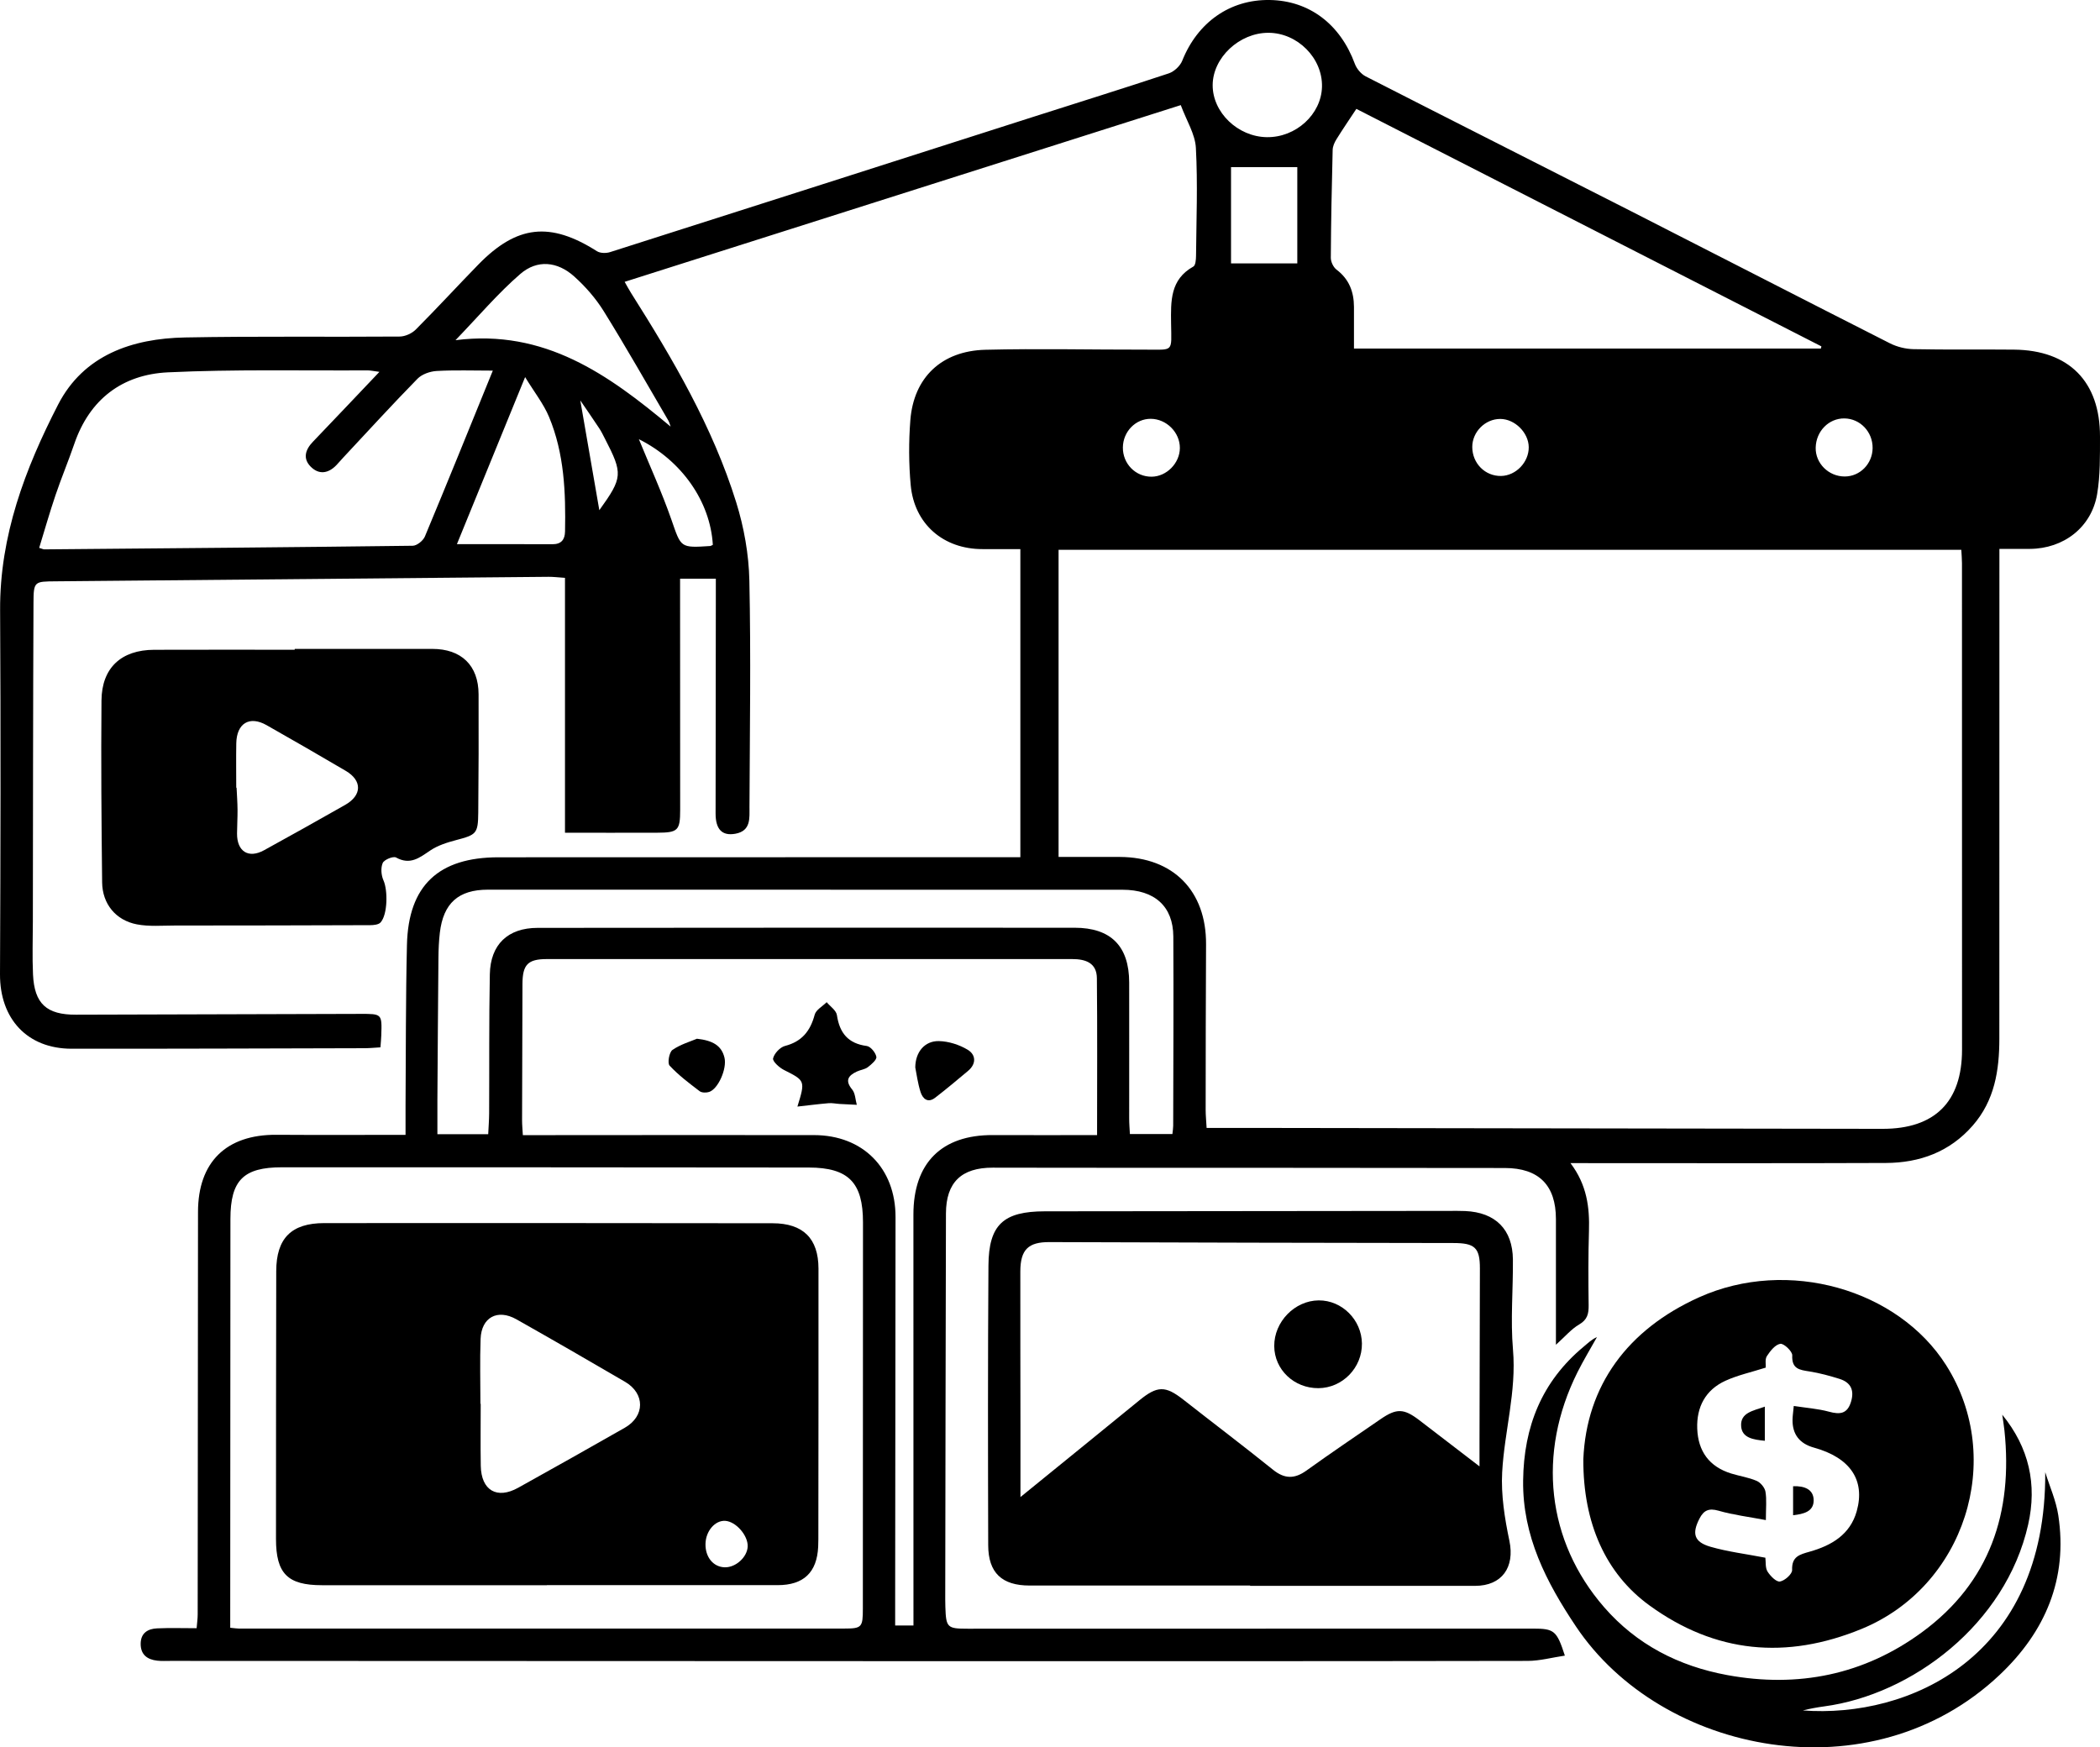
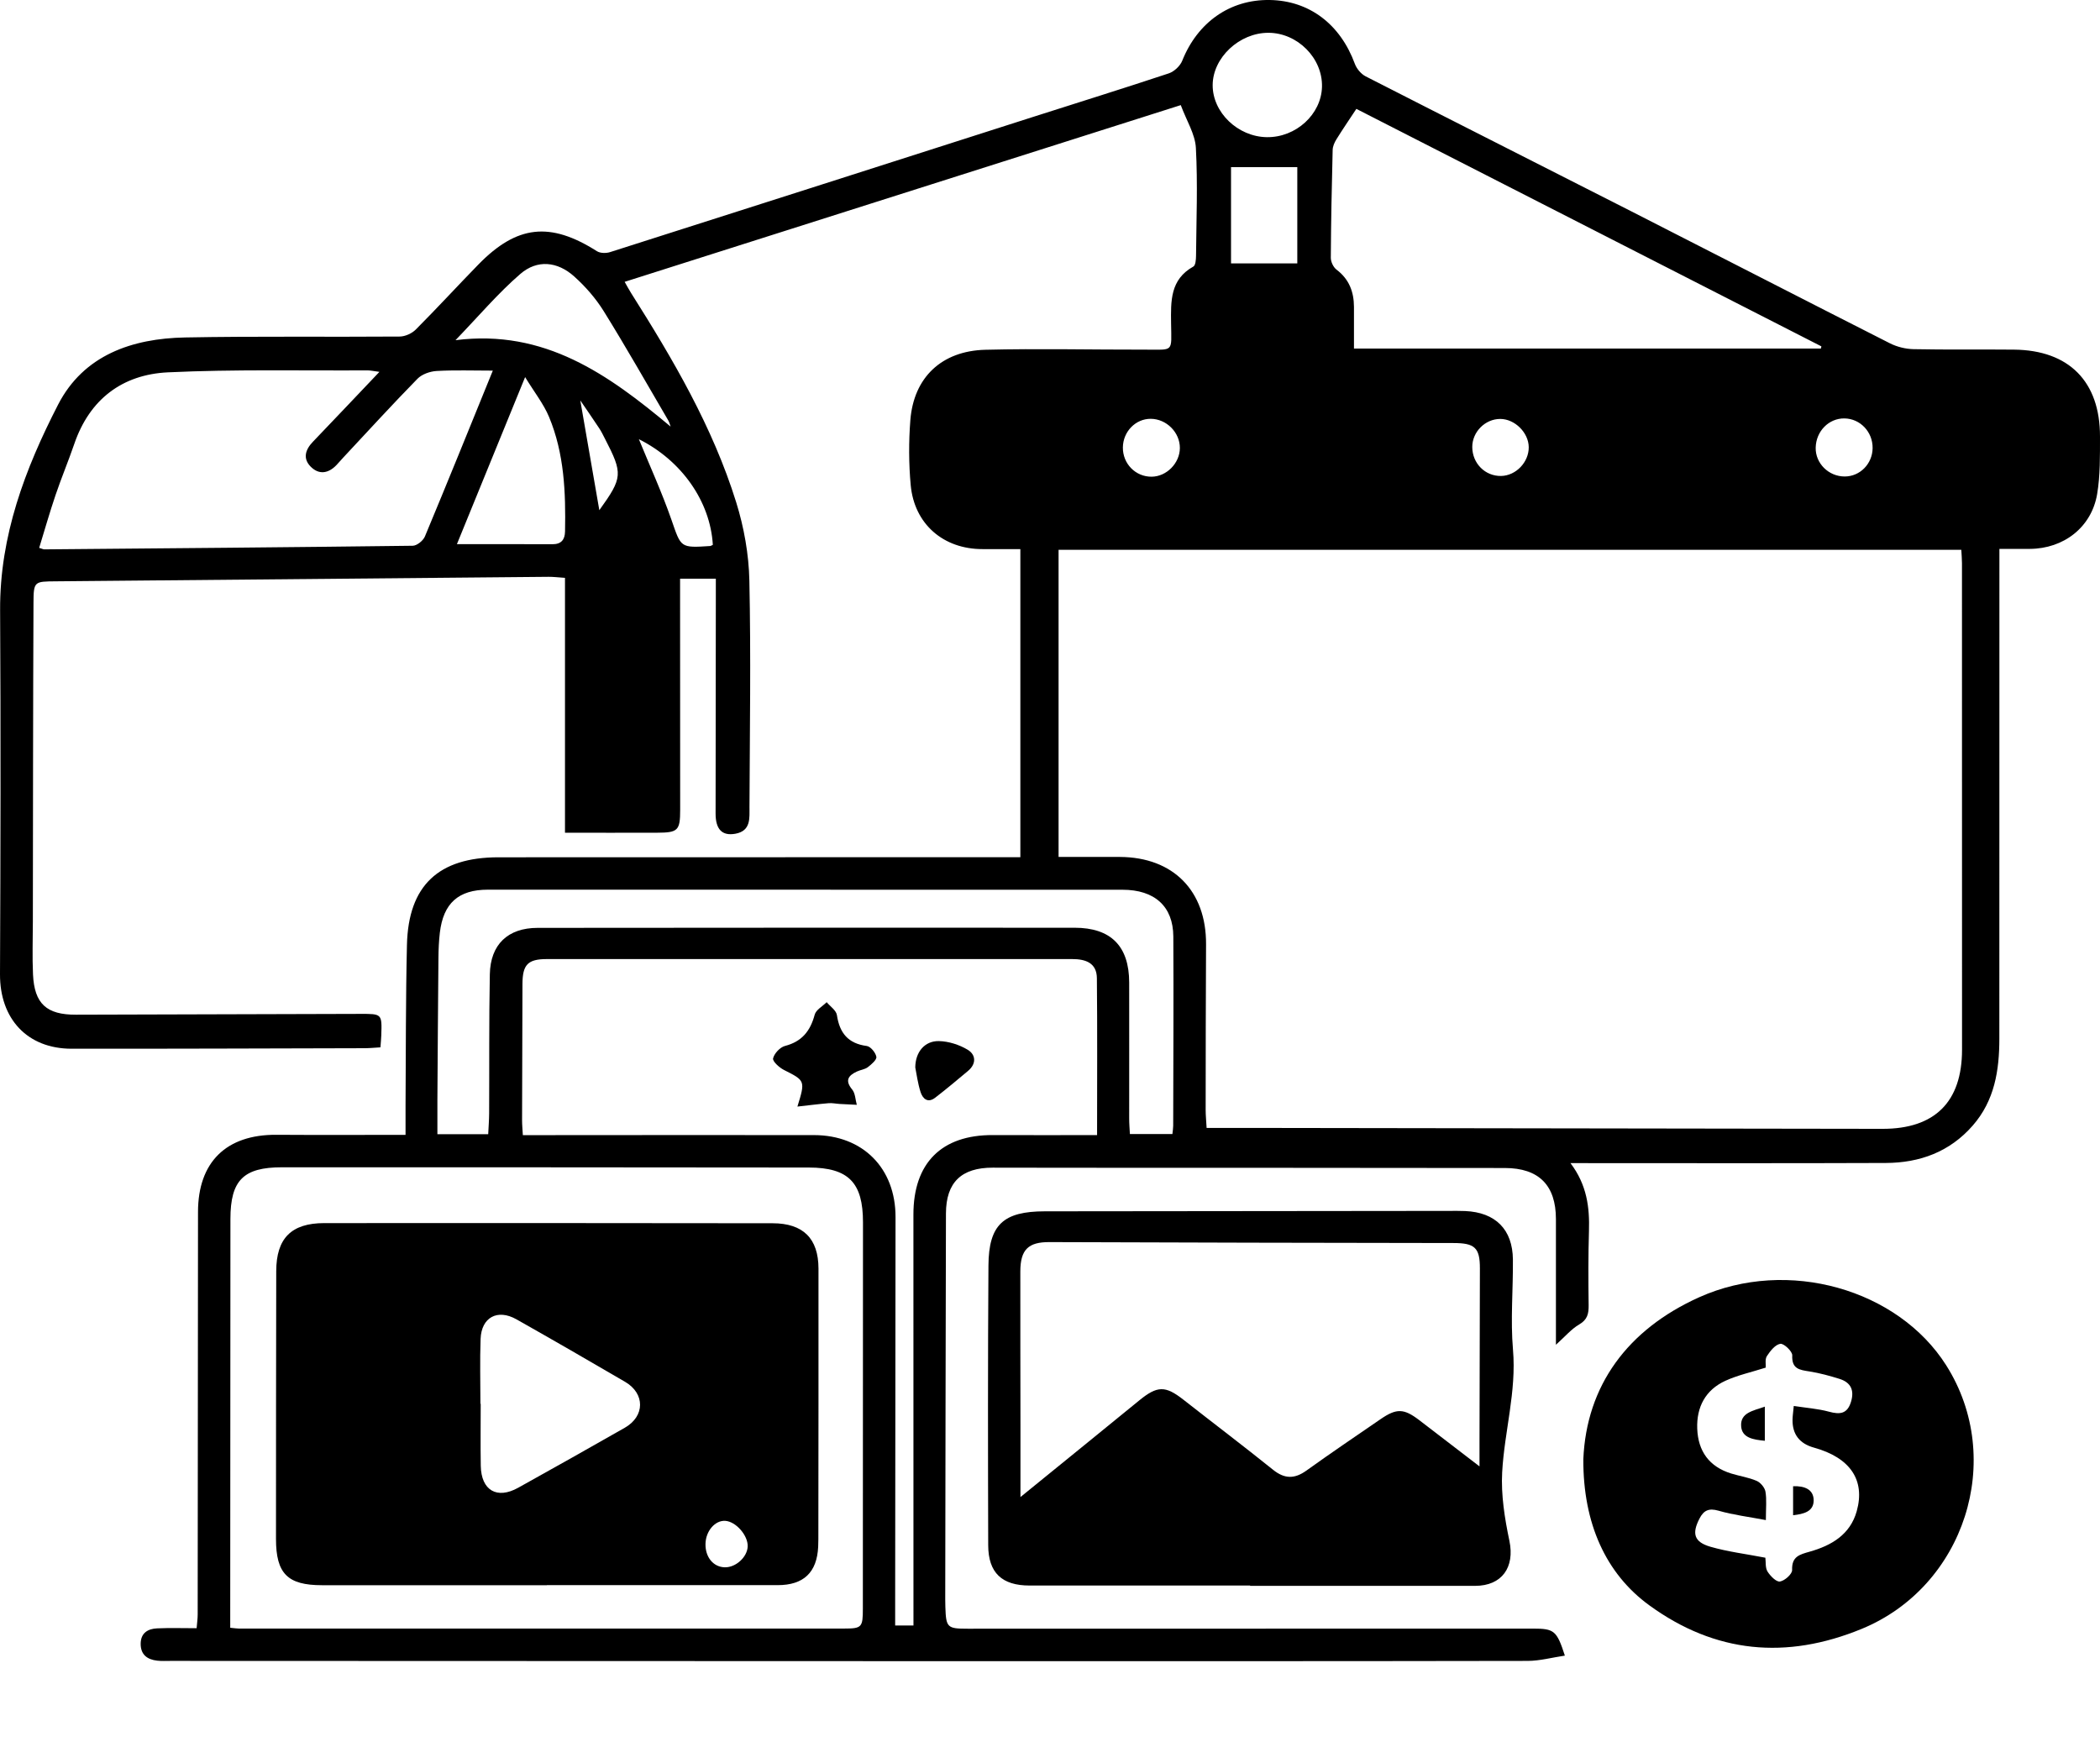
<svg xmlns="http://www.w3.org/2000/svg" id="Layer_1" viewBox="0 0 968.69 806.1">
  <path d="M724.44,536.59c7.63,10.1,8.85,20.47,8.52,31.36-.35,11.37-.3,22.76-.15,34.13.05,3.92-.51,6.7-4.36,8.94-3.61,2.09-6.44,5.52-10.73,9.36,0-6.68,0-12.22,0-17.75,0-13.43.01-26.85,0-40.28-.02-15.51-7.84-23.49-23.55-23.51-66.22-.1-132.44-.08-198.65-.11-12.52,0-25.03-.02-37.55-.05-14.47-.03-21.58,6.77-21.62,21.12-.16,59.39-.23,118.78-.33,178.17,0,1.14.02,2.28.06,3.41.31,9.45.85,10,10.3,10,86.92-.01,173.85-.04,260.77-.05,9.78,0,10.97.93,14.69,12.46-5.9.88-11.54,2.43-17.18,2.44-88.97.16-177.95.13-266.92.12-119.69-.02-239.39-.08-359.08-.12-2.05,0-4.11.12-6.14-.11-4.64-.52-7.69-2.81-7.63-7.87.06-4.91,3.32-6.84,7.58-7.03,5.87-.27,11.77-.07,18.23-.07.2-2.46.49-4.39.49-6.33.07-61.89.13-123.79.15-185.68,0-23.01,13.01-35.78,36.18-35.62,19.51.13,39.03.03,59.55.03,0-4.78-.03-9.03,0-13.28.18-24.8.06-49.6.65-74.39.65-27.36,14.58-40.38,42.23-40.38,77.14-.02,154.28-.03,231.42-.05,2.91,0,5.82,0,9.3,0v-142.13c-5.84,0-11.64,0-17.44,0-18.02.03-31.48-11.51-33.14-29.53-.91-9.92-.94-20.05-.16-29.98,1.55-19.65,14.39-31.95,34.61-32.45,24.56-.61,49.14-.01,73.72-.06,13.34-.03,12.11,1.46,11.94-12.13-.13-10.28-.47-20.21,10.27-26.2,1.03-.57,1.22-3.23,1.24-4.93.15-16.61.82-33.26-.07-49.81-.34-6.38-4.32-12.57-6.97-19.74-85.64,27.22-170.74,54.27-256.53,81.53,1.04,1.81,1.93,3.51,2.95,5.13,19.36,30.6,37.68,61.81,48.51,96.59,3.6,11.56,5.81,23.99,6.07,36.08.74,34.8.2,69.62.05,104.44-.02,5.1.78,11.05-6.51,12.37-6.12,1.1-9.12-2.03-9.12-9.32.03-33,.07-65.99.11-98.99,0-2.92,0-5.84,0-9.35h-16.49c0,2.76,0,5.2,0,7.65.02,33,.06,65.99.04,98.99,0,9.55-1.01,10.51-10.59,10.55-13.85.05-27.7.01-42.54.01v-117.59c-3.17-.21-5.38-.5-7.59-.48-75.77.68-151.54,1.41-227.3,2.08-9.89.09-10.24-.03-10.28,10.03-.21,48.92-.22,97.85-.29,146.77-.01,8.19-.31,16.4.07,24.57.63,13.55,6.28,18.61,19.82,18.56,43.69-.13,87.38-.23,131.07-.37,10.1-.03,10.1-.07,9.76,9.95-.05,1.57-.21,3.14-.38,5.48-2.5.14-4.9.39-7.3.4-45.06.11-90.11.28-135.17.24C12.54,483.8-.09,469.97,0,449.43c.25-55.98.37-111.96.05-167.93-.2-34.29,11.54-65.27,26.74-94.82,11.78-22.89,34.14-30.54,58.6-31,32.98-.63,65.99-.16,98.98-.42,2.52-.02,5.63-1.43,7.42-3.23,9.8-9.82,19.18-20.06,28.87-29.99,17.81-18.25,33.14-19.84,54.7-6.15,1.53.97,4.25,1,6.08.41,64.94-20.67,129.83-41.49,194.74-62.25,20.99-6.72,42.04-13.25,62.95-20.2,2.49-.83,5.24-3.4,6.21-5.83C552.42,10.29,567.36-.29,585.7,0c18.26.29,32.56,11.17,39.27,29.46.83,2.26,2.87,4.68,4.99,5.77,40.68,20.8,81.48,41.36,122.19,62.09,39.89,20.31,79.67,40.8,119.6,61.04,3.27,1.66,7.23,2.64,10.9,2.72,15.47.32,30.95.06,46.42.22,25.34.26,39.68,14.76,39.62,40.18-.02,8.84.14,17.82-1.32,26.47-2.59,15.31-15.43,25.2-31.07,25.27-4.3.02-8.61,0-14.01,0,0,2.95,0,5.57,0,8.18-.02,72.59-.04,145.18-.03,217.77,0,14.64-2.18,28.54-12.27,40.09-10.62,12.16-24.43,17.19-40.07,17.26-47.1.19-94.19.07-141.29.07-.87,0-1.75,0-4.2,0ZM904.71,253.63h-416.41v141.71c9.78,0,19.06-.04,28.35,0,24.61.14,39.82,15.7,39.68,40.32-.15,25.47-.15,50.95-.18,76.42,0,2.4.25,4.81.44,8.27,8.43,0,16.13,0,23.84,0,95.98.14,191.96.28,287.94.42,24.13.04,36.68-12.47,36.68-36.5-.01-74.83,0-149.66-.03-224.49,0-1.98-.2-3.96-.31-6.17ZM506.06,523.67c0-24.72.15-48.57-.09-72.41-.07-7.07-5.23-8.81-11.38-8.81-80.77,0-161.55-.03-242.32,0-8.85,0-11.24,2.6-11.27,11.54-.08,20.93-.15,41.87-.18,62.8,0,2.18.22,4.35.36,6.89,3.11,0,5.58,0,8.05,0,42.09-.01,84.19-.09,126.28-.02,22.56.04,37.6,15.3,37.58,37.8-.06,58.71-.11,117.41-.17,176.12,0,4.04,0,8.08,0,12.32h8.44c0-2.1,0-3.67,0-5.24,0-61.44.02-122.87-.02-184.31-.02-23.78,12.96-36.81,36.63-36.7,15.68.07,31.35.01,48.1.01ZM106.22,750.95c2.22.21,3.12.37,4.02.37,93.06.01,186.13.02,279.19-.01,8.13,0,8.59-.59,8.59-9.24.03-59.39.02-118.78.06-178.17.01-18.26-6.6-25.25-25.01-25.28-81-.11-162.01-.1-243.01-.11-17.75,0-23.75,5.97-23.77,23.79-.06,60.3-.06,120.6-.09,180.9,0,2.44,0,4.87,0,7.75ZM227.31,170.98c-9.22,0-17.59-.31-25.91.17-3.04.18-6.75,1.47-8.81,3.57-11.62,11.87-22.82,24.13-34.16,36.27-1.09,1.16-2.11,2.39-3.21,3.54-3.76,3.95-8.13,4.6-11.95.71-3.67-3.75-2.42-7.81,1.05-11.42,10.02-10.44,19.95-20.96,30.7-32.27-2.82-.36-4.13-.68-5.43-.68-30.71.17-61.47-.55-92.12.9-21,1-36.14,12.37-43.21,33.04-2.72,7.94-5.98,15.7-8.66,23.64-2.72,8.03-5.04,16.2-7.53,24.3,1.49.45,1.92.69,2.35.69,56.66-.49,113.32-.95,169.97-1.67,1.93-.02,4.79-2.34,5.6-4.26,10.41-24.93,20.53-49.98,31.33-76.52ZM625.66,50.23c-3.28,4.97-6.33,9.43-9.18,14.02-.9,1.45-1.71,3.25-1.75,4.9-.42,16.59-.76,33.18-.85,49.77-.01,1.86,1.17,4.37,2.63,5.47,5.82,4.4,8.02,10.24,8.05,17.21.03,6.31,0,12.63,0,19.21h215.39c.07-.34.15-.68.22-1.02-71.54-36.54-143.07-73.08-214.51-109.56ZM225.2,523.24c.16-3.36.41-6.49.43-9.62.11-21.38-.09-42.76.32-64.13.26-13.81,8.36-21.42,22.04-21.43,82.56-.07,165.12-.11,247.68-.06,16.8,0,25.16,8.52,25.2,25.22.04,20.92-.01,41.85,0,62.77,0,2.41.21,4.82.33,7.19h19.61c.16-1.61.36-2.72.36-3.82.05-29.11.22-58.22.06-87.33-.08-13.89-8.61-21.56-23.47-21.56-97.57-.04-195.14-.05-292.71-.03-13.6,0-20.56,6.27-22.16,19.85-.45,3.83-.61,7.71-.65,11.57-.2,21.83-.34,43.67-.48,65.5-.03,5.18,0,10.35,0,15.89h23.44ZM309.35,196.79c-.37-.97-.61-2.02-1.13-2.9-9.85-16.84-19.47-33.82-29.76-50.38-3.66-5.89-8.43-11.34-13.6-15.98-7.72-6.93-17.04-7.89-24.84-1.15-10.31,8.91-19.21,19.47-29.91,30.56,41.15-5.23,70.58,15.9,99.23,39.86ZM210.76,251.04c15.06,0,29.57-.04,44.07.03,4.1.02,5.74-2.14,5.81-5.88.35-18.02-.34-35.97-7.38-52.86-2.49-5.97-6.68-11.24-11.03-18.36-11.14,27.29-21.31,52.2-31.47,77.08ZM584.33,63.28c13.43.21,25.19-10.53,25.48-23.28.3-13.18-11.27-24.83-24.69-24.87-13.42-.04-25.69,11.47-25.74,24.13-.05,12.61,11.59,23.81,24.95,24.02ZM567.85,77.12v44.4h30.57v-44.4h-30.57ZM328.82,251.37c-1.18-20.16-14.5-38.96-34.12-48.76,4.95,12.1,10.59,24.44,15.03,37.19,4.47,12.85,3.95,13.03,17.93,12.09.21-.01.4-.18,1.15-.53ZM863.8,206.75c.1-7.49-5.71-13.62-12.99-13.72-7.2-.1-13.1,5.89-13.27,13.48-.16,7.23,5.96,13.32,13.38,13.31,7.05,0,12.79-5.83,12.88-13.07ZM530.8,193.21c-6.98-.03-12.75,5.9-12.84,13.19-.09,7.53,5.86,13.59,13.27,13.52,6.89-.06,12.97-6.22,13.02-13.2.06-7.22-6.18-13.48-13.46-13.51ZM692.42,219.58c6.84-.12,12.82-6.34,12.76-13.29-.06-6.69-6.42-13-13.12-13.02-6.97-.02-12.96,5.99-12.93,12.97.03,7.54,5.94,13.47,13.29,13.34ZM267.68,184.72c2.92,16.84,5.89,33.98,8.78,50.65,10.79-15.05,10.95-16.78,2.59-32.98-.83-1.62-1.62-3.27-2.62-4.78-3.03-4.58-6.16-9.1-8.75-12.89Z" />
  <path d="M576.64,731.46c-33.9,0-67.81,0-101.71,0-12.75,0-19.06-5.84-19.09-18.61-.12-43-.18-86.01.11-129.01.13-18.89,6.91-25,26.02-25.02,62.12-.07,124.23-.13,186.35-.19,2.5,0,5.01-.05,7.51.06,13.99.6,21.92,8.48,22.04,22.38.12,13.88-1.15,27.85.04,41.61,1.66,19.31-3.96,37.69-4.99,56.54-.57,10.47,1.17,21.29,3.34,31.64,2.54,12.15-3.42,20.76-15.86,20.75-34.58-.02-69.17,0-103.75,0,0-.05,0-.1,0-.16ZM470.72,690.64c19.2-15.61,37.02-30.05,54.78-44.57,8.33-6.81,12.03-6.89,20.36-.36,13.78,10.81,27.75,21.39,41.4,32.36,5.32,4.27,9.92,4.26,15.36.36,11.27-8.09,22.76-15.86,34.2-23.72,7.38-5.07,10.71-4.98,17.8.41,8.96,6.83,17.88,13.71,27.85,21.37,0-4.38,0-7.92,0-11.46.06-26.62.14-53.24.18-79.87.02-9.64-2.43-11.7-12.22-11.71-62.12-.07-124.23-.21-186.35-.43-9.67-.04-13.41,3.39-13.42,13.6-.03,23.89.04,47.78.06,71.68,0,10.18,0,20.36,0,32.35Z" />
  <path d="M730.36,673.16c1.44-33.86,20.32-59.8,53.46-74.7,40.87-18.37,91.72-3.68,113.93,31.41,27.42,43.32,8.47,102.07-38.97,121.58-34.77,14.3-67.54,11.29-98.01-10.88-19.97-14.53-30.55-37.69-30.41-67.41ZM814.33,718.62c.26,2.02-.09,4.65,1,6.39,1.29,2.06,4.05,4.87,5.73,4.6,2.2-.36,5.68-3.47,5.61-5.29-.23-6.24,3.37-7.14,8.1-8.48,9.97-2.82,18.66-7.81,21.7-18.67,4.03-14.4-3.07-24.72-19.72-29.33q-10.02-2.78-9.89-12.88c.03-1.75.31-3.5.57-6.34,5.76.89,11.18,1.26,16.31,2.66,5,1.36,8.37.99,10.07-4.51,1.66-5.36-.03-8.99-5.27-10.64-4.53-1.42-9.17-2.69-13.85-3.43-4.55-.71-8.26-1.11-7.96-7.43.09-1.82-3.88-5.58-5.5-5.32-2.35.37-4.66,3.31-6.2,5.67-.95,1.47-.43,3.89-.53,5.31-6.61,2.11-12.89,3.46-18.6,6.07-9.18,4.21-13.36,12.09-13,22.07.37,10.41,5.52,17.58,15.68,20.72,3.9,1.2,8.04,1.8,11.75,3.4,1.78.77,3.71,3.08,4.04,4.95.63,3.68.19,7.54.19,13.13-7.94-1.51-15.06-2.37-21.86-4.33-4.47-1.29-6.82-.13-8.75,3.62-3.58,6.92-2.54,10.82,5.03,13.01,7.99,2.31,16.36,3.32,25.35,5.06Z" />
-   <path d="M135.93,299.36c21.15,0,42.3.03,63.45,0,13.4-.02,21.34,7.6,21.38,20.94.06,18.19.03,36.39-.15,54.58-.09,9.73-.87,10.23-10.23,12.69-4.13,1.09-8.45,2.45-11.93,4.8-4.98,3.36-9.24,6.83-15.74,3.23-1.31-.73-5.5.98-6.17,2.53-.98,2.24-.7,5.68.35,8.02,2.03,4.51,1.96,15.73-1.34,19.4-.93,1.04-3.16,1.25-4.79,1.26-30.02.11-60.04.16-90.06.17-5.86,0-11.87.55-17.55-.54-9.75-1.86-15.93-9.44-16.04-19.37-.32-27.97-.54-55.94-.3-83.91.13-15.08,9.12-23.34,24.31-23.39,21.6-.08,43.21-.02,64.82-.02,0-.12,0-.25,0-.37ZM108.97,363.4c.05,0,.11,0,.16,0,.16,3.4.41,6.81.44,10.21.03,3.63-.21,7.26-.23,10.89-.06,8.32,5.27,11.7,12.46,7.75,12.53-6.88,25.01-13.87,37.43-20.93,7.79-4.43,7.91-11.2.26-15.7-12.12-7.13-24.3-14.16-36.54-21.09-7.87-4.46-13.8-.85-13.96,8.42-.12,6.81-.02,13.63-.02,20.44Z" />
-   <path d="M923.59,652.64c12.41,15.23,16.14,32.17,11.96,50.7-10.41,46.11-53.75,78.48-94.11,83.88-3.3.44-6.58,1.06-9.82,1.86,48.81,3.67,112.31-24.28,111.81-109.9,2.05,6.6,4.97,13.06,6.01,19.81,4.52,29.4-6.05,53.87-27.05,73.7-59.58,56.24-156.01,36.55-195.41-22.32-13.72-20.49-24.7-41.7-24.39-67.36.3-24.86,8.62-45.71,27.96-61.77,1.87-1.55,3.59-3.28,6.11-4.41-3.02,5.42-6.26,10.74-9.03,16.29-18.63,37.35-14.19,77.83,12.3,108.31,15.01,17.27,34.42,27.22,56.81,31.34,32.71,6.01,63.07-.11,89.87-19.8,31.38-23.05,41.96-55.24,38-93.05-.26-2.44-.67-4.85-1.01-7.28Z" />
  <path d="M367.83,510.51c3.7-11.98,3.58-11.97-6.2-16.9-2.16-1.09-5.34-3.99-5.02-5.34.54-2.28,3.2-5.14,5.49-5.74,7.82-2.02,11.69-6.9,13.7-14.41.6-2.26,3.62-3.87,5.53-5.78,1.64,1.97,4.39,3.78,4.72,5.95,1.24,8.28,5.15,13.12,13.78,14.26,1.76.23,4.08,3.07,4.42,5,.23,1.35-2.26,3.49-3.93,4.77-1.38,1.05-3.38,1.23-5.02,2-3.99,1.86-5.68,4.11-2.2,8.32,1.44,1.75,1.46,4.67,2.13,7.05-2.64-.13-5.28-.24-7.92-.4-1.7-.1-3.42-.5-5.09-.35-4.81.41-9.59,1.03-14.39,1.56Z" />
  <path d="M422.2,492.47c.03-7.18,4.39-12.3,10.87-12.18,4.51.09,9.45,1.67,13.33,4.01,3.75,2.27,4.06,6.45.17,9.71-5.02,4.21-10.03,8.43-15.22,12.42-3.41,2.62-5.76.4-6.73-2.68-1.29-4.08-1.83-8.4-2.42-11.29Z" />
-   <path d="M321.47,479.2c7.23.81,11.37,3.1,12.72,8.75,1.21,5.1-2.91,14.41-7.05,15.79-1.32.44-3.41.42-4.42-.34-4.83-3.68-9.75-7.38-13.85-11.8-1.07-1.15-.18-6.19,1.33-7.24,3.77-2.6,8.42-3.93,11.28-5.15Z" />
  <path d="M252.26,731.31c-34.58,0-69.16,0-103.74,0-15.83,0-21.21-5.32-21.21-21.34,0-41.18.03-82.36.11-123.53.03-15.17,6.95-22.17,22.16-22.18,68.93-.04,137.87-.03,206.8.07,14.11.02,21.15,7.03,21.17,20.93.05,41.63-.03,83.27-.06,124.9,0,1.14-.02,2.28-.08,3.41-.57,11.88-6.73,17.71-18.69,17.71-35.49,0-70.98,0-106.46,0v.02ZM221.61,647.63h.13c0,9.53-.13,19.07.03,28.6.2,11.33,7.44,15.58,17.24,10.13,16.45-9.15,32.86-18.37,49.21-27.7,9.31-5.31,9.39-15.75.13-21.17-16.64-9.73-33.34-19.36-50.12-28.84-8.74-4.94-16.17-.93-16.54,9.03-.37,9.97-.08,19.97-.08,29.95ZM325.43,712.3c-.1,6.1,3.63,10.62,8.88,10.75,5.07.13,10.37-4.67,10.58-9.58.22-5.09-5.41-11.54-10.34-11.85-4.73-.3-9.03,4.73-9.12,10.68Z" />
-   <path d="M628.23,619.8c.13,11.18-8.97,20.53-20.06,20.61-11.25.07-20.31-8.55-20.39-19.4-.08-11.22,9.45-21.02,20.52-21.1,10.74-.07,19.79,8.97,19.93,19.89Z" />
  <path d="M814.08,664.68c-5.24-.51-10.54-1.27-10.92-6.71-.45-6.32,5.61-7.13,10.92-9.04v15.75Z" />
  <path d="M827.12,699.03v-13.39c5.17-.19,9.46,1.4,9.49,6.5.03,5.26-4.72,6.35-9.49,6.89Z" />
</svg>